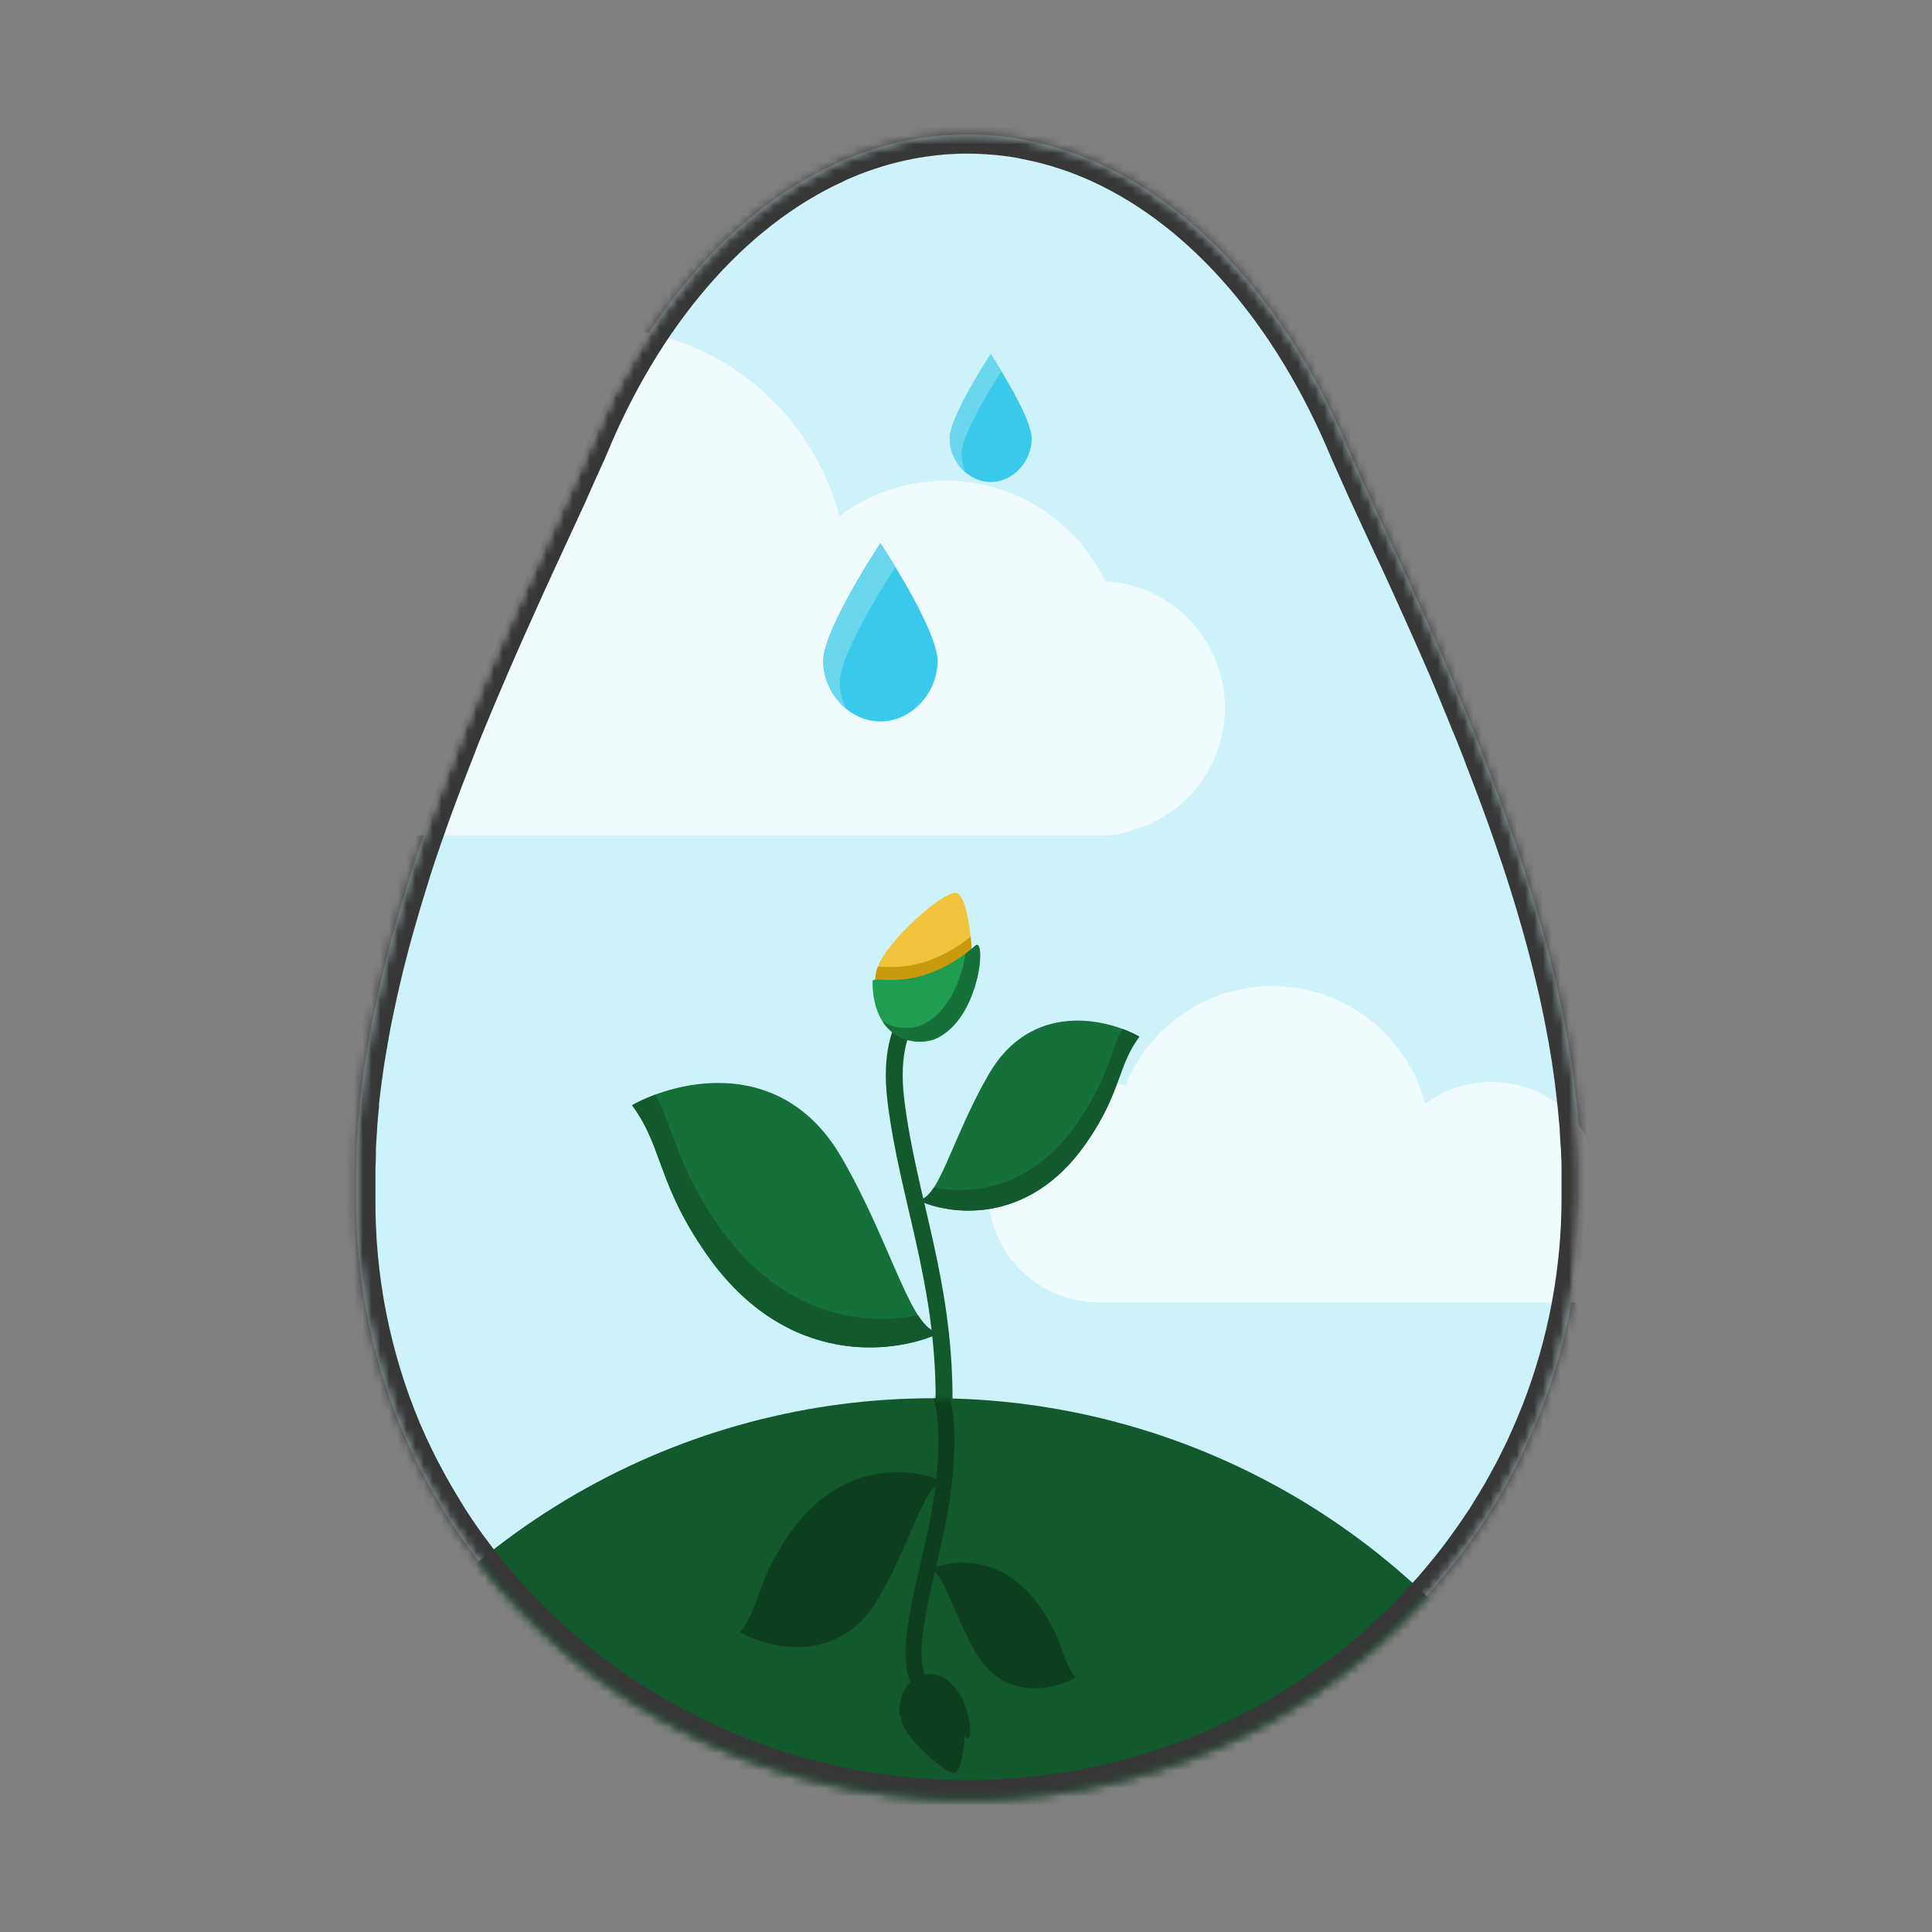
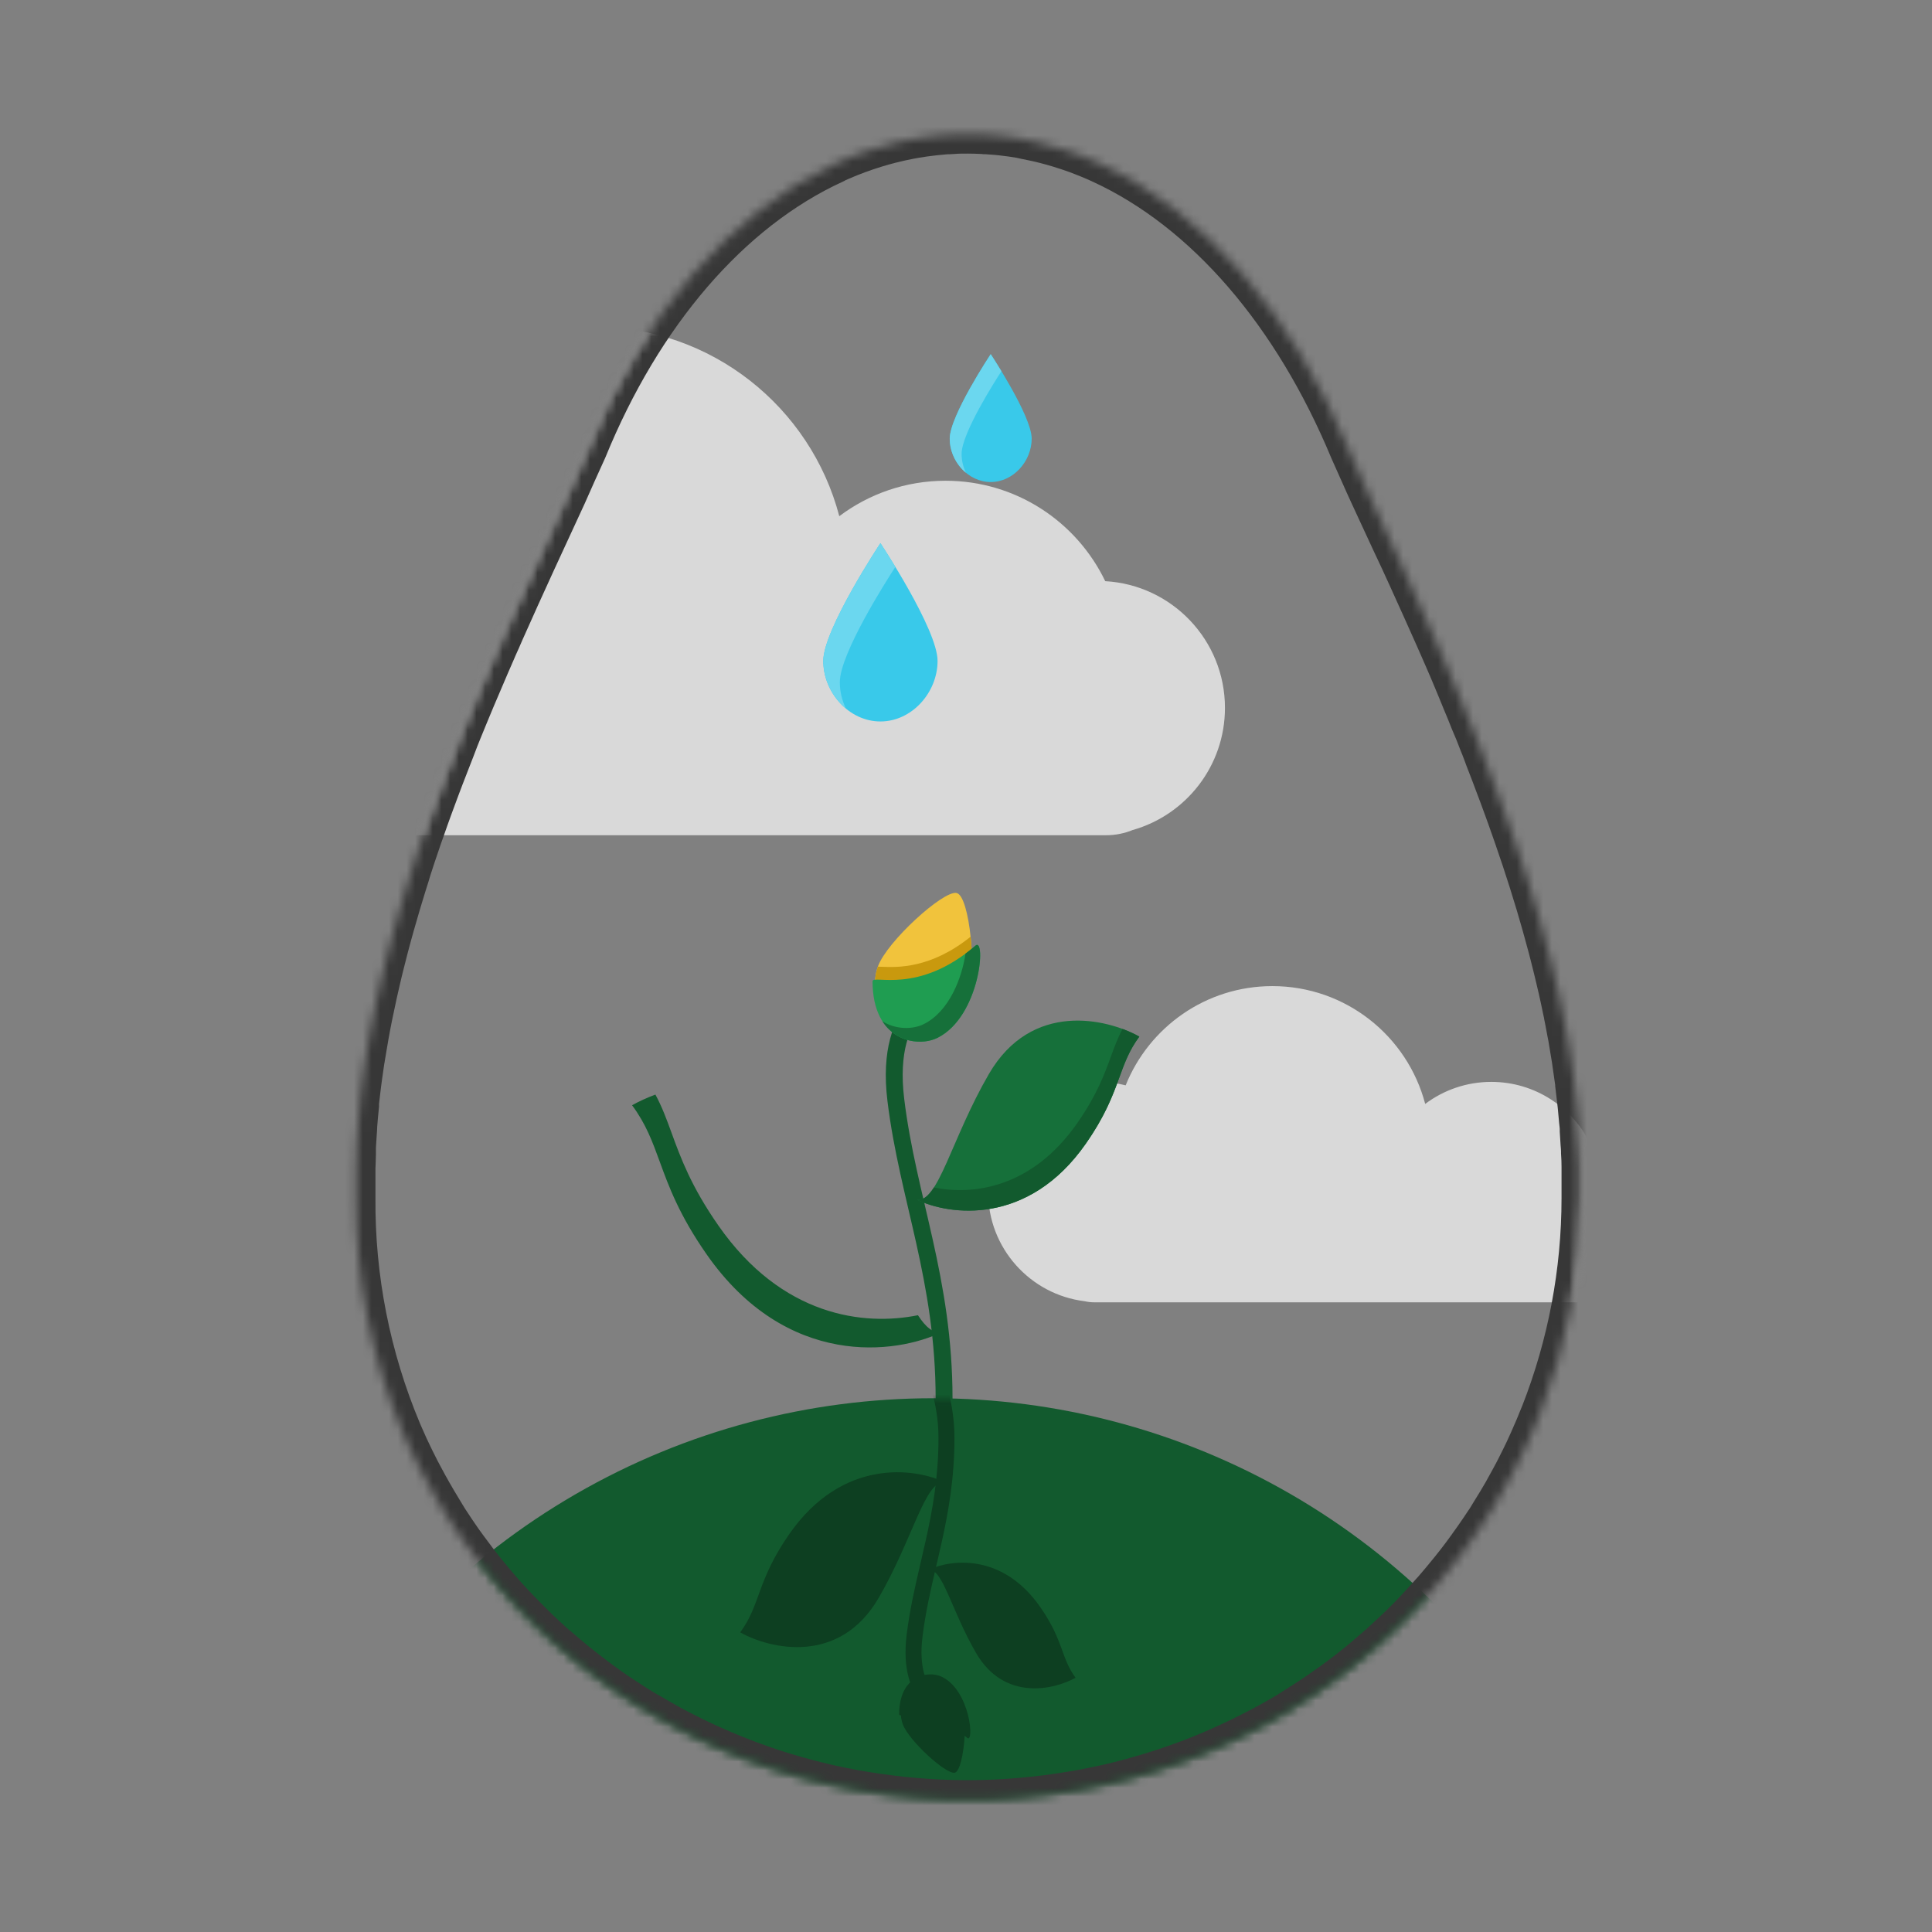
<svg xmlns="http://www.w3.org/2000/svg" width="221" height="221" viewBox="0 0 221 221" fill="none">
  <rect x="0" y="0" width="221" height="221" fill="#808080" stroke="none" />
  <mask id="mask0_1421_130433" style="mask-type:alpha" maskUnits="userSpaceOnUse" x="40" y="15" width="141" height="191">
    <path d="M180.823 137.064C180.823 136.978 180.823 136.896 180.823 136.805C180.823 135.982 180.823 135.155 180.823 134.328V134.246C180.823 134.001 180.823 133.765 180.823 133.506C180.823 132.951 180.803 132.398 180.764 131.847C180.764 131.789 180.764 131.736 180.764 131.678C180.764 131.404 180.73 131.13 180.71 130.856C180.681 130.375 180.656 129.856 180.617 129.351V129.115C180.617 128.841 180.568 128.567 180.543 128.298C180.499 127.817 180.46 127.336 180.411 126.855L180.382 126.543C180.357 126.283 180.323 126.023 180.294 125.769C180.24 125.288 180.186 124.807 180.127 124.355L180.098 124.114V123.97C180.068 123.73 180.029 123.489 179.995 123.249C179.931 122.768 179.867 122.316 179.794 121.85L179.735 121.426C179.735 121.426 179.735 121.402 179.735 121.393C179.701 121.176 179.661 120.96 179.627 120.744C179.554 120.263 179.475 119.806 179.392 119.339C179.363 119.166 179.338 118.993 179.309 118.82C179.274 118.628 179.235 118.435 179.196 118.238C179.113 117.757 179.02 117.301 178.931 116.829L178.828 116.305C178.828 116.305 178.828 116.267 178.828 116.243C178.794 116.074 178.755 115.906 178.721 115.762C178.623 115.281 178.52 114.8 178.417 114.319C178.338 113.963 178.265 113.607 178.182 113.252C178.074 112.771 177.956 112.29 177.843 111.809C177.76 111.463 177.682 111.117 177.594 110.775C177.471 110.265 177.339 109.756 177.211 109.251L176.961 108.289C176.81 107.731 176.658 107.169 176.501 106.606L176.28 105.803C176.045 104.976 175.805 104.149 175.56 103.322L175.536 103.254C175.297 102.453 175.05 101.652 174.796 100.85C174.707 100.566 174.609 100.283 174.521 99.999C174.345 99.46 174.173 98.922 173.997 98.383C173.884 98.047 173.771 97.71 173.654 97.373C173.492 96.892 173.33 96.412 173.164 95.931L172.791 94.863C172.63 94.382 172.468 93.94 172.301 93.478C172.169 93.108 172.032 92.738 171.9 92.372C171.733 91.925 171.571 91.483 171.41 91.036L170.983 89.906L170.493 88.602C170.351 88.222 170.204 87.843 170.057 87.468C169.91 87.093 169.719 86.607 169.567 86.174C169.415 85.741 169.268 85.414 169.116 85.029L168.626 83.775L168.136 82.616L167.646 81.389C167.485 81 167.323 80.606 167.156 80.216C166.99 79.827 166.823 79.413 166.666 79.014L166.176 77.836L165.686 76.667C165.515 76.268 165.343 75.864 165.167 75.465L164.711 74.422C164.52 73.984 164.329 73.546 164.133 73.109L163.971 72.743C163.073 70.721 162.171 68.715 161.266 66.728C161.217 66.612 161.163 66.497 161.114 66.386L160.247 64.492L160.1 64.169C159.773 63.474 159.447 62.778 159.12 62.083C158.302 60.308 157.488 58.548 156.67 56.793C155.852 55.038 155.112 53.292 154.318 51.552C147.869 36.048 137.834 24.258 125.883 18.771L125.804 18.732C125.358 18.53 124.908 18.333 124.457 18.151C124.221 18.049 123.967 17.958 123.741 17.867L123.129 17.631L122.261 17.328L121.85 17.194C120.821 16.854 119.772 16.56 118.704 16.314L118.214 16.208C117.91 16.14 117.601 16.078 117.298 16.02L116.69 15.886C116.352 15.833 116.019 15.775 115.681 15.727C115.342 15.679 114.887 15.621 114.49 15.578L113.892 15.52C113.539 15.491 113.186 15.463 112.834 15.443C112.662 15.443 112.486 15.443 112.309 15.414C111.785 15.39 111.256 15.371 110.722 15.371H110.663C110.129 15.371 109.6 15.371 109.075 15.414L108.546 15.443C108.193 15.443 107.845 15.491 107.492 15.52L106.895 15.578C106.498 15.621 106.101 15.669 105.704 15.727C105.307 15.785 105.028 15.833 104.695 15.886L104.062 16.001C103.759 16.059 103.45 16.121 103.146 16.189L102.681 16.294C101.612 16.541 100.564 16.834 99.535 17.174L99.123 17.309L98.251 17.617L97.638 17.852C97.398 17.944 97.148 18.035 96.923 18.136C96.472 18.319 96.021 18.516 95.575 18.718L95.502 18.771C83.555 24.253 73.52 36.044 67.223 51.47C66.425 53.211 65.645 54.956 64.871 56.711C62.539 61.751 60.113 66.983 57.732 72.349C57.482 72.921 57.242 73.498 56.972 74.071C56.918 74.205 56.86 74.335 56.801 74.47C56.561 75.023 56.311 75.576 56.076 76.133C56.036 76.22 56.002 76.302 55.968 76.388C55.478 77.557 54.958 78.735 54.463 79.913L54.39 80.086L53.802 81.5C53.689 81.769 53.577 82.039 53.469 82.308L52.925 83.635L52.552 84.563L52.062 85.847C51.925 86.193 51.788 86.54 51.656 86.886C51.391 87.559 51.131 88.232 50.872 88.905C50.72 89.314 50.563 89.718 50.411 90.122C50.259 90.526 50.132 90.867 49.995 91.242C49.857 91.617 49.7 92.031 49.558 92.425C49.416 92.82 49.289 93.161 49.157 93.531C49.024 93.901 48.858 94.378 48.711 94.801C48.588 95.142 48.466 95.484 48.348 95.825C48.103 96.534 47.863 97.24 47.628 97.946C47.54 98.21 47.456 98.475 47.368 98.739C47.197 99.263 47.025 99.787 46.878 100.312L46.574 101.273C46.427 101.754 46.285 102.211 46.143 102.682C46.045 103 45.952 103.317 45.854 103.644C45.702 104.158 45.555 104.673 45.408 105.187C45.33 105.452 45.251 105.716 45.178 105.986C44.967 106.741 44.756 107.496 44.56 108.255L44.389 108.914C44.242 109.482 44.1 110.044 43.958 110.612C43.889 110.9 43.816 111.189 43.747 111.482C43.624 111.997 43.507 112.511 43.389 113.026C43.325 113.309 43.257 113.593 43.198 113.877C43.066 114.468 42.938 115.064 42.821 115.656C42.777 115.848 42.737 116.045 42.698 116.238C42.541 117.012 42.394 117.786 42.257 118.565C42.218 118.782 42.179 118.998 42.145 119.219C42.042 119.791 41.944 120.364 41.855 120.941C41.855 121.042 41.821 121.143 41.801 121.248C41.772 121.412 41.752 121.575 41.728 121.729C41.65 122.268 41.571 122.806 41.498 123.345C41.463 123.61 41.424 123.869 41.395 124.129C41.307 124.802 41.228 125.475 41.155 126.148C41.155 126.216 41.155 126.288 41.155 126.355C41.155 126.423 41.155 126.399 41.155 126.418C41.155 126.437 41.155 126.466 41.155 126.49C41.076 127.269 41.003 128.053 40.944 128.832V129.005C40.944 129.178 40.919 129.346 40.91 129.519C40.87 130.082 40.831 130.645 40.802 131.207C40.802 131.337 40.802 131.462 40.802 131.592V132.015C40.802 132.568 40.758 133.116 40.748 133.664C40.748 133.833 40.748 134.001 40.748 134.169V134.395C40.748 135.179 40.748 135.958 40.748 136.737C40.748 136.829 40.748 136.91 40.748 136.997C40.671 146.144 42.46 155.213 46.011 163.671C46.167 164.046 46.339 164.411 46.501 164.781C46.662 165.152 46.77 165.397 46.917 165.7C47.29 166.498 47.677 167.288 48.079 168.071C48.24 168.378 48.407 168.681 48.569 168.989C48.848 169.518 49.137 170.042 49.436 170.566L50.009 171.557C50.337 172.105 50.671 172.648 50.989 173.187C51.117 173.389 51.234 173.601 51.362 173.798L51.465 173.952C51.945 174.689 52.435 175.417 52.935 176.135C53.14 176.423 53.351 176.707 53.557 176.991C53.91 177.471 54.272 177.952 54.635 178.433C54.86 178.727 55.081 179.015 55.311 179.304C55.759 179.861 56.211 180.411 56.669 180.953L57.208 181.593C57.756 182.234 58.315 182.852 58.883 183.449C59.118 183.704 59.373 183.954 59.599 184.204C60.03 184.651 60.466 185.088 60.902 185.526C61.147 185.766 61.392 186.007 61.637 186.242C62.264 186.848 62.906 187.445 63.558 188.022L64.048 188.43C64.626 188.911 65.204 189.426 65.797 189.912L66.581 190.537C67.096 190.945 67.61 191.34 68.135 191.734L68.875 192.287C69.615 192.826 70.345 193.355 71.129 193.864C71.305 193.984 71.486 194.1 71.668 194.215C72.285 194.626 72.911 195.023 73.544 195.408C73.819 195.576 74.093 195.744 74.373 195.889C74.975 196.245 75.583 196.596 76.2 196.937L76.886 197.322C77.715 197.764 78.547 198.197 79.39 198.606L80.032 198.913C80.686 199.234 81.355 199.54 82.041 199.832L82.894 200.202C83.6 200.5 84.31 200.784 85.025 201.063L85.609 201.289C86.505 201.625 87.407 201.943 88.323 202.251L89.058 202.486C89.764 202.707 90.474 202.919 91.185 203.121L92.052 203.361C92.88 203.587 93.713 203.794 94.556 203.991C94.679 204.02 94.801 204.054 94.929 204.078C95.909 204.294 96.854 204.487 97.825 204.665L98.643 204.804C99.383 204.929 100.113 205.04 100.877 205.145L101.75 205.261C102.73 205.386 103.744 205.496 104.753 205.578L105.518 205.636C106.194 205.684 106.87 205.732 107.551 205.761C108.477 205.799 109.408 205.823 110.339 205.828H110.996C111.927 205.828 112.858 205.799 113.784 205.761C114.465 205.732 115.142 205.684 115.818 205.636L116.582 205.578C117.597 205.496 118.601 205.381 119.606 205.261L120.502 205.136C121.232 205.035 121.972 204.924 122.673 204.804L123.594 204.645C124.46 204.485 125.322 204.312 126.182 204.126L126.529 204.054C127.49 203.833 128.444 203.594 129.391 203.337L130.229 203.097C130.92 202.905 131.601 202.698 132.277 202.481L133.194 202.188C133.938 201.943 134.664 201.683 135.408 201.409C135.595 201.342 135.786 201.279 135.972 201.207C136.87 200.867 137.757 200.508 138.633 200.13C138.897 200.019 139.157 199.899 139.417 199.784C140.049 199.505 140.681 199.216 141.308 198.918L142.21 198.481C142.847 198.168 143.479 197.841 144.101 197.519L144.797 197.149C145.62 196.701 146.429 196.235 147.247 195.759L147.977 195.278C148.551 194.922 149.119 194.566 149.682 194.196L150.569 193.605C151.104 193.239 151.628 192.869 152.152 192.494L152.931 191.931C153.663 191.393 154.382 190.838 155.087 190.267C155.323 190.085 155.543 189.887 155.773 189.7C156.263 189.286 156.753 188.868 157.243 188.44C157.532 188.19 157.812 187.959 158.096 187.685C158.537 187.288 158.973 186.884 159.404 186.473L160.193 185.723C160.83 185.098 161.457 184.468 162.065 183.8C162.276 183.578 162.477 183.348 162.683 183.126C163.114 182.646 163.54 182.189 163.957 181.713C164.221 181.41 164.481 181.102 164.741 180.794C165.098 180.371 165.451 179.938 165.799 179.506C166.049 179.193 166.289 178.885 166.544 178.568C166.975 178.015 167.392 177.452 167.803 176.88C168.082 176.5 168.352 176.115 168.621 175.731C168.989 175.207 169.347 174.678 169.699 174.144C169.783 174.014 169.876 173.889 169.964 173.754C170.106 173.538 170.234 173.307 170.371 173.086C170.655 172.634 170.934 172.182 171.209 171.725C171.424 171.36 171.645 170.999 171.856 170.629C172.156 170.1 172.45 169.566 172.738 169.027C172.983 168.575 173.228 168.123 173.453 167.667C173.762 167.051 174.07 166.436 174.364 165.815L174.889 164.661C175.104 164.18 175.315 163.699 175.526 163.195C175.692 162.795 175.859 162.396 176.016 161.997L176.177 161.612C179.243 153.777 180.818 145.457 180.823 137.064Z" fill="#B5EBF7" />
  </mask>
  <g mask="url(#mask0_1421_130433)">
-     <path d="M180.823 137.064C180.823 136.978 180.823 136.896 180.823 136.805C180.823 135.982 180.823 135.155 180.823 134.328V134.246C180.823 134.001 180.823 133.765 180.823 133.506C180.823 132.951 180.803 132.398 180.764 131.847C180.764 131.789 180.764 131.736 180.764 131.678C180.764 131.404 180.73 131.13 180.71 130.856C180.681 130.375 180.656 129.856 180.617 129.351V129.115C180.617 128.841 180.568 128.567 180.543 128.298C180.499 127.817 180.46 127.336 180.411 126.855L180.382 126.543C180.357 126.283 180.323 126.023 180.294 125.769C180.24 125.288 180.186 124.807 180.127 124.355L180.098 124.114V123.97C180.068 123.73 180.029 123.489 179.995 123.249C179.931 122.768 179.867 122.316 179.794 121.85L179.735 121.426C179.735 121.426 179.735 121.402 179.735 121.393C179.701 121.176 179.661 120.96 179.627 120.744C179.554 120.263 179.475 119.806 179.392 119.339C179.363 119.166 179.338 118.993 179.309 118.82C179.274 118.628 179.235 118.435 179.196 118.238C179.113 117.757 179.02 117.301 178.931 116.829L178.828 116.305C178.828 116.305 178.828 116.267 178.828 116.243C178.794 116.074 178.755 115.906 178.721 115.762C178.623 115.281 178.52 114.8 178.417 114.319C178.338 113.963 178.265 113.607 178.182 113.252C178.074 112.771 177.956 112.29 177.843 111.809C177.76 111.463 177.682 111.117 177.594 110.775C177.471 110.265 177.339 109.756 177.211 109.251L176.961 108.289C176.81 107.731 176.658 107.169 176.501 106.606L176.28 105.803C176.045 104.976 175.805 104.149 175.56 103.322L175.536 103.254C175.297 102.453 175.05 101.652 174.796 100.85C174.707 100.566 174.609 100.283 174.521 99.999C174.345 99.46 174.173 98.922 173.997 98.383C173.884 98.047 173.771 97.71 173.654 97.373C173.492 96.892 173.33 96.412 173.164 95.931L172.791 94.863C172.63 94.382 172.468 93.94 172.301 93.478C172.169 93.108 172.032 92.738 171.9 92.372C171.733 91.925 171.571 91.483 171.41 91.036L170.983 89.906L170.493 88.602C170.351 88.222 170.204 87.843 170.057 87.468C169.91 87.093 169.719 86.607 169.567 86.174C169.415 85.741 169.268 85.414 169.116 85.029L168.626 83.775L168.136 82.616L167.646 81.389C167.485 81 167.323 80.606 167.156 80.216C166.99 79.827 166.823 79.413 166.666 79.014L166.176 77.836L165.686 76.667C165.515 76.268 165.343 75.864 165.167 75.465L164.711 74.422C164.52 73.984 164.329 73.546 164.133 73.109L163.971 72.743C163.073 70.721 162.171 68.715 161.266 66.728C161.217 66.612 161.163 66.497 161.114 66.386L160.247 64.492L160.1 64.169C159.773 63.474 159.447 62.778 159.12 62.083C158.302 60.308 157.488 58.548 156.67 56.793C155.852 55.038 155.112 53.292 154.318 51.552C147.869 36.048 137.834 24.258 125.883 18.771L125.804 18.732C125.358 18.53 124.908 18.333 124.457 18.151C124.221 18.049 123.967 17.958 123.741 17.867L123.129 17.631L122.261 17.328L121.85 17.194C120.821 16.854 119.772 16.56 118.704 16.314L118.214 16.208C117.91 16.14 117.601 16.078 117.298 16.02L116.69 15.886C116.352 15.833 116.019 15.775 115.681 15.727C115.342 15.679 114.887 15.621 114.49 15.578L113.892 15.52C113.539 15.491 113.186 15.463 112.834 15.443C112.662 15.443 112.486 15.443 112.309 15.414C111.785 15.39 111.256 15.371 110.722 15.371H110.663C110.129 15.371 109.6 15.371 109.075 15.414L108.546 15.443C108.193 15.443 107.845 15.491 107.492 15.52L106.895 15.578C106.498 15.621 106.101 15.669 105.704 15.727C105.307 15.785 105.028 15.833 104.695 15.886L104.062 16.001C103.759 16.059 103.45 16.121 103.146 16.189L102.681 16.294C101.612 16.541 100.564 16.834 99.535 17.174L99.123 17.309L98.251 17.617L97.638 17.852C97.398 17.944 97.148 18.035 96.923 18.136C96.472 18.319 96.021 18.516 95.575 18.718L95.502 18.771C83.555 24.253 73.52 36.044 67.223 51.47C66.425 53.211 65.645 54.956 64.871 56.711C62.539 61.751 60.113 66.983 57.732 72.349C57.482 72.921 57.242 73.498 56.972 74.071C56.918 74.205 56.86 74.335 56.801 74.47C56.561 75.023 56.311 75.576 56.076 76.133C56.036 76.22 56.002 76.302 55.968 76.388C55.478 77.557 54.958 78.735 54.463 79.913L54.39 80.086L53.802 81.5C53.689 81.769 53.577 82.039 53.469 82.308L52.925 83.635L52.552 84.563L52.062 85.847C51.925 86.193 51.788 86.54 51.656 86.886C51.391 87.559 51.131 88.232 50.872 88.905C50.72 89.314 50.563 89.718 50.411 90.122C50.259 90.526 50.132 90.867 49.995 91.242C49.857 91.617 49.7 92.031 49.558 92.425C49.416 92.82 49.289 93.161 49.157 93.531C49.024 93.901 48.858 94.378 48.711 94.801C48.588 95.142 48.466 95.484 48.348 95.825C48.103 96.534 47.863 97.24 47.628 97.946C47.54 98.21 47.456 98.475 47.368 98.739C47.197 99.263 47.025 99.787 46.878 100.312L46.574 101.273C46.427 101.754 46.285 102.211 46.143 102.682C46.045 103 45.952 103.317 45.854 103.644C45.702 104.158 45.555 104.673 45.408 105.187C45.33 105.452 45.251 105.716 45.178 105.986C44.967 106.741 44.756 107.496 44.56 108.255L44.389 108.914C44.242 109.482 44.1 110.044 43.958 110.612C43.889 110.9 43.816 111.189 43.747 111.482C43.624 111.997 43.507 112.511 43.389 113.026C43.325 113.309 43.257 113.593 43.198 113.877C43.066 114.468 42.938 115.064 42.821 115.656C42.777 115.848 42.737 116.045 42.698 116.238C42.541 117.012 42.394 117.786 42.257 118.565C42.218 118.782 42.179 118.998 42.145 119.219C42.042 119.791 41.944 120.364 41.855 120.941C41.855 121.042 41.821 121.143 41.801 121.248C41.772 121.412 41.752 121.575 41.728 121.729C41.65 122.268 41.571 122.806 41.498 123.345C41.463 123.61 41.424 123.869 41.395 124.129C41.307 124.802 41.228 125.475 41.155 126.148C41.155 126.216 41.155 126.288 41.155 126.355C41.155 126.423 41.155 126.399 41.155 126.418C41.155 126.437 41.155 126.466 41.155 126.49C41.076 127.269 41.003 128.053 40.944 128.832V129.005C40.944 129.178 40.919 129.346 40.91 129.519C40.87 130.082 40.831 130.645 40.802 131.207C40.802 131.337 40.802 131.462 40.802 131.592V132.015C40.802 132.568 40.758 133.116 40.748 133.664C40.748 133.833 40.748 134.001 40.748 134.169V134.395C40.748 135.179 40.748 135.958 40.748 136.737C40.748 136.829 40.748 136.91 40.748 136.997C40.671 146.144 42.46 155.213 46.011 163.671C46.167 164.046 46.339 164.411 46.501 164.781C46.662 165.152 46.77 165.397 46.917 165.7C47.29 166.498 47.677 167.288 48.079 168.071C48.24 168.378 48.407 168.681 48.569 168.989C48.848 169.518 49.137 170.042 49.436 170.566L50.009 171.557C50.337 172.105 50.671 172.648 50.989 173.187C51.117 173.389 51.234 173.601 51.362 173.798L51.465 173.952C51.945 174.689 52.435 175.417 52.935 176.135C53.14 176.423 53.351 176.707 53.557 176.991C53.91 177.471 54.272 177.952 54.635 178.433C54.86 178.727 55.081 179.015 55.311 179.304C55.759 179.861 56.211 180.411 56.669 180.953L57.208 181.593C57.756 182.234 58.315 182.852 58.883 183.449C59.118 183.704 59.373 183.954 59.599 184.204C60.03 184.651 60.466 185.088 60.902 185.526C61.147 185.766 61.392 186.007 61.637 186.242C62.264 186.848 62.906 187.445 63.558 188.022L64.048 188.43C64.626 188.911 65.204 189.426 65.797 189.912L66.581 190.537C67.096 190.945 67.61 191.34 68.135 191.734L68.875 192.287C69.615 192.826 70.345 193.355 71.129 193.864C71.305 193.984 71.486 194.1 71.668 194.215C72.285 194.626 72.911 195.023 73.544 195.408C73.819 195.576 74.093 195.744 74.373 195.889C74.975 196.245 75.583 196.596 76.2 196.937L76.886 197.322C77.715 197.764 78.547 198.197 79.39 198.606L80.032 198.913C80.686 199.234 81.355 199.54 82.041 199.832L82.894 200.202C83.6 200.5 84.31 200.784 85.025 201.063L85.609 201.289C86.505 201.625 87.407 201.943 88.323 202.251L89.058 202.486C89.764 202.707 90.474 202.919 91.185 203.121L92.052 203.361C92.88 203.587 93.713 203.794 94.556 203.991C94.679 204.02 94.801 204.054 94.929 204.078C95.909 204.294 96.854 204.487 97.825 204.665L98.643 204.804C99.383 204.929 100.113 205.04 100.877 205.145L101.75 205.261C102.73 205.386 103.744 205.496 104.753 205.578L105.518 205.636C106.194 205.684 106.87 205.732 107.551 205.761C108.477 205.799 109.408 205.823 110.339 205.828H110.996C111.927 205.828 112.858 205.799 113.784 205.761C114.465 205.732 115.142 205.684 115.818 205.636L116.582 205.578C117.597 205.496 118.601 205.381 119.606 205.261L120.502 205.136C121.232 205.035 121.972 204.924 122.673 204.804L123.594 204.645C124.46 204.485 125.322 204.312 126.182 204.126L126.529 204.054C127.49 203.833 128.444 203.594 129.391 203.337L130.229 203.097C130.92 202.905 131.601 202.698 132.277 202.481L133.194 202.188C133.938 201.943 134.664 201.683 135.408 201.409C135.595 201.342 135.786 201.279 135.972 201.207C136.87 200.867 137.757 200.508 138.633 200.13C138.897 200.019 139.157 199.899 139.417 199.784C140.049 199.505 140.681 199.216 141.308 198.918L142.21 198.481C142.847 198.168 143.479 197.841 144.101 197.519L144.797 197.149C145.62 196.701 146.429 196.235 147.247 195.759L147.977 195.278C148.551 194.922 149.119 194.566 149.682 194.196L150.569 193.605C151.104 193.239 151.628 192.869 152.152 192.494L152.931 191.931C153.663 191.393 154.382 190.838 155.087 190.267C155.323 190.085 155.543 189.887 155.773 189.7C156.263 189.286 156.753 188.868 157.243 188.44C157.532 188.19 157.812 187.959 158.096 187.685C158.537 187.288 158.973 186.884 159.404 186.473L160.193 185.723C160.83 185.098 161.457 184.468 162.065 183.8C162.276 183.578 162.477 183.348 162.683 183.126C163.114 182.646 163.54 182.189 163.957 181.713C164.221 181.41 164.481 181.102 164.741 180.794C165.098 180.371 165.451 179.938 165.799 179.506C166.049 179.193 166.289 178.885 166.544 178.568C166.975 178.015 167.392 177.452 167.803 176.88C168.082 176.5 168.352 176.115 168.621 175.731C168.989 175.207 169.347 174.678 169.699 174.144C169.783 174.014 169.876 173.889 169.964 173.754C170.106 173.538 170.234 173.307 170.371 173.086C170.655 172.634 170.934 172.182 171.209 171.725C171.424 171.36 171.645 170.999 171.856 170.629C172.156 170.1 172.45 169.566 172.738 169.027C172.983 168.575 173.228 168.123 173.453 167.667C173.762 167.051 174.07 166.436 174.364 165.815L174.889 164.661C175.104 164.18 175.315 163.699 175.526 163.195C175.692 162.795 175.859 162.396 176.016 161.997L176.177 161.612C179.243 153.777 180.818 145.457 180.823 137.064Z" fill="#CEF2FA" />
    <path opacity="0.7" fill-rule="evenodd" clip-rule="evenodd" d="M129.558 94.948C135.654 93.226 140.122 87.622 140.122 80.975C140.122 73.233 134.062 66.907 126.427 66.48C123.16 59.683 116.21 54.992 108.165 54.992C103.602 54.992 99.392 56.501 96.006 59.046C92.738 46.573 81.389 37.371 67.891 37.371C55.66 37.371 45.193 44.928 40.905 55.627C39.291 55.212 37.598 54.992 35.855 54.992C24.67 54.992 15.603 64.059 15.603 75.244C15.603 85.577 23.343 94.103 33.341 95.341C33.92 95.473 34.523 95.542 35.143 95.542H126.511C127.589 95.542 128.618 95.331 129.558 94.948Z" fill="white" />
    <path opacity="0.7" fill-rule="evenodd" clip-rule="evenodd" d="M183.89 148.601C187.681 147.53 190.458 144.046 190.458 139.913C190.458 135.099 186.69 131.165 181.943 130.9C179.911 126.674 175.59 123.756 170.587 123.756C167.75 123.756 165.133 124.694 163.027 126.277C160.995 118.522 153.938 112.8 145.545 112.8C137.94 112.8 131.432 117.498 128.765 124.151C127.761 123.893 126.709 123.756 125.625 123.756C118.67 123.756 113.032 129.394 113.032 136.349C113.032 142.773 117.843 148.074 124.059 148.845C124.42 148.927 124.796 148.971 125.182 148.971H181.995C182.665 148.971 183.305 148.84 183.89 148.601Z" fill="white" />
    <ellipse cx="106.746" cy="241.657" rx="81.714" ry="81.714" fill="#125A2E" />
    <path d="M118.014 50.172C118.014 52.759 115.914 55.139 113.326 55.139C110.739 55.139 108.639 52.759 108.639 50.172C108.639 47.585 113.326 40.514 113.326 40.514C113.326 40.514 118.014 47.582 118.014 50.172Z" fill="#39C9EA" />
-     <path fill-rule="evenodd" clip-rule="evenodd" d="M114.553 42.461C113.796 43.626 109.996 49.59 109.996 51.919C109.996 52.677 110.176 53.417 110.496 54.084C109.368 53.148 108.639 51.696 108.639 50.172C108.639 47.585 113.326 40.514 113.326 40.514C113.326 40.514 113.853 41.308 114.553 42.461Z" fill="#6BD7EF" />
+     <path fill-rule="evenodd" clip-rule="evenodd" d="M114.553 42.461C113.796 43.626 109.996 49.59 109.996 51.919C109.996 52.677 110.176 53.417 110.496 54.084C109.368 53.148 108.639 51.696 108.639 50.172C108.639 47.585 113.326 40.514 113.326 40.514C113.326 40.514 113.853 41.308 114.553 42.461" fill="#6BD7EF" />
    <path d="M107.248 75.599C107.248 79.207 104.319 82.528 100.711 82.528C97.103 82.528 94.174 79.207 94.174 75.599C94.174 71.991 100.711 62.13 100.711 62.13C100.711 62.13 107.248 71.988 107.248 75.599Z" fill="#39C9EA" />
    <path fill-rule="evenodd" clip-rule="evenodd" d="M102.422 64.846C101.365 66.472 96.067 74.788 96.067 78.037C96.067 79.093 96.318 80.125 96.764 81.056C95.191 79.751 94.174 77.725 94.174 75.599C94.174 71.991 100.711 62.13 100.711 62.13C100.711 62.13 101.446 63.237 102.422 64.846Z" fill="#6BD7EF" />
    <path d="M98.334 183.53C98.334 183.53 107.994 173.871 107.994 160.071C107.994 146.271 103.854 137.122 102.474 125.827C101.094 114.531 107.994 113.151 107.994 113.151" stroke="#125A2E" stroke-width="1.932" stroke-linecap="round" />
    <mask id="mask1_1421_130433" style="mask-type:alpha" maskUnits="userSpaceOnUse" x="43" y="160" width="126" height="125">
      <ellipse cx="106.072" cy="222.204" rx="62.184" ry="62.184" fill="#092D17" />
    </mask>
    <g mask="url(#mask1_1421_130433)">
      <g opacity="0.4">
        <path fill-rule="evenodd" clip-rule="evenodd" d="M108.447 194.607L108.45 194.608L108.453 194.608C108.455 194.609 108.455 194.609 108.455 194.609L108.453 194.608M101.88 148.975L101.235 149.62L101.246 149.631L101.292 149.679C101.333 149.722 101.397 149.79 101.479 149.88C101.643 150.061 101.88 150.332 102.168 150.688C102.743 151.401 103.514 152.446 104.285 153.768C105.83 156.417 107.354 160.135 107.354 164.484C107.354 168.949 106.685 172.668 105.893 176.225C105.712 177.036 105.524 177.842 105.336 178.65C104.703 181.364 104.068 184.088 103.711 187.011C103.231 190.944 104.18 193.318 105.415 194.716C106.021 195.401 106.665 195.817 107.166 196.062C107.417 196.184 107.633 196.265 107.792 196.316C107.872 196.342 107.938 196.36 107.988 196.373C108.013 196.379 108.034 196.384 108.051 196.388L108.072 196.393L108.08 196.395L108.084 196.395L108.085 196.396C108.086 196.396 108.087 196.396 108.253 195.564L108.085 196.396C108.579 196.494 109.062 196.174 109.16 195.68C109.259 195.189 108.942 194.712 108.453 194.608L108.441 194.606C108.425 194.601 108.394 194.593 108.351 194.579C108.265 194.551 108.131 194.502 107.968 194.423C107.643 194.263 107.203 193.984 106.783 193.508C105.966 192.583 105.09 190.767 105.522 187.232C105.866 184.416 106.471 181.82 107.099 179.124C107.291 178.302 107.485 177.471 107.674 176.622C108.478 173.008 109.178 169.141 109.178 164.484C109.178 159.71 107.509 155.673 105.861 152.848C105.035 151.433 104.209 150.312 103.587 149.542C103.276 149.156 103.015 148.858 102.83 148.654C102.737 148.552 102.663 148.473 102.611 148.419C102.585 148.392 102.565 148.37 102.551 148.356L102.533 148.338L102.528 148.333L102.526 148.331C102.526 148.331 102.525 148.33 101.88 148.975ZM101.235 149.62C101.235 149.62 101.235 149.62 101.88 148.975L102.525 148.33C102.169 147.973 101.591 147.973 101.235 148.33C100.879 148.686 100.879 149.263 101.235 149.62ZM101.235 149.62C101.235 149.62 101.235 149.62 101.235 149.62V149.62Z" fill="#04160C" />
        <path d="M100.51 182.779C96.02 190.512 88.08 188.632 84.671 186.726C87.012 183.574 86.549 180.845 90.298 175.466C96.367 166.757 104.697 167.909 108.104 169.574C105.864 169.147 104.455 175.987 100.51 182.779Z" fill="#04160C" />
        <path d="M111.651 189.08C114.878 194.637 120.583 193.286 123.032 191.916C121.35 189.651 121.683 187.691 118.989 183.826C114.628 177.568 108.642 178.395 106.195 179.591C107.804 179.285 108.817 184.2 111.651 189.08Z" fill="#04160C" />
-         <path d="M110.07 194.724C109.375 192.846 107.29 191.888 105.412 192.583C103.535 193.278 102.577 195.363 103.272 197.241C103.967 199.118 108.151 202.926 109.188 202.781C110.226 202.635 110.765 196.601 110.07 194.724Z" fill="#04160C" />
        <path fill-rule="evenodd" clip-rule="evenodd" d="M103.054 196.219C103.077 196.56 103.148 196.904 103.273 197.241C103.968 199.118 108.152 202.926 109.19 202.781C109.791 202.696 110.224 200.635 110.348 198.552C110.443 198.629 110.539 198.71 110.636 198.793C111.456 199.499 111.015 193.421 107.751 191.815C106.212 191.058 102.855 191.596 102.855 196.098C102.855 196.174 102.924 196.208 103.054 196.219Z" fill="#04160C" />
      </g>
    </g>
-     <path d="M96.261 132.396C89.468 120.699 77.458 123.543 72.302 126.427C75.843 131.195 75.142 135.322 80.813 143.459C89.994 156.632 102.595 154.89 107.748 152.372C104.359 153.018 102.228 142.671 96.261 132.396Z" fill="#16703A" />
    <path fill-rule="evenodd" clip-rule="evenodd" d="M74.971 125.208C75.741 126.631 76.262 128.058 76.831 129.619C77.862 132.443 79.052 135.707 82.174 140.186C89.437 150.608 98.841 151.695 105.004 150.447C105.895 151.828 106.769 152.559 107.748 152.372C102.595 154.89 89.994 156.632 80.813 143.459C77.692 138.98 76.501 135.716 75.47 132.891C74.629 130.585 73.894 128.571 72.302 126.427C73.057 126.005 73.96 125.583 74.971 125.208Z" fill="#125A2E" />
    <path d="M113.112 122.866C117.993 114.461 126.623 116.504 130.328 118.577C127.783 122.002 128.287 124.968 124.212 130.814C117.615 140.28 108.561 139.028 104.859 137.219C107.293 137.683 108.825 130.248 113.112 122.866Z" fill="#16703A" />
    <path fill-rule="evenodd" clip-rule="evenodd" d="M128.409 117.7C127.855 118.723 127.481 119.748 127.072 120.87C126.332 122.899 125.476 125.245 123.233 128.463C118.015 135.951 111.258 136.732 106.83 135.836C106.189 136.828 105.562 137.353 104.858 137.219C108.561 139.028 117.615 140.28 124.212 130.814C126.455 127.596 127.31 125.251 128.051 123.221C128.656 121.564 129.184 120.117 130.328 118.577C129.785 118.273 129.136 117.97 128.409 117.7Z" fill="#125A2E" />
    <path d="M110.722 114.329C109.67 117.169 106.516 118.618 103.676 117.567C100.836 116.515 99.387 113.361 100.438 110.521C101.49 107.681 107.819 101.921 109.388 102.141C110.957 102.362 111.773 111.489 110.722 114.329Z" fill="#F1C33C" />
    <path fill-rule="evenodd" clip-rule="evenodd" d="M111.086 112.572C110.31 114.482 109.061 116.336 107.215 117.245C105.546 118.066 102.466 117.88 100.853 115.203C100.059 113.848 99.849 112.165 100.419 110.575C100.549 110.577 100.698 110.583 100.865 110.59C102.637 110.662 106.461 110.818 111.028 107.148C111.221 108.999 111.256 111.022 111.086 112.572Z" fill="#C9990E" />
    <path d="M111.579 108.173C104.996 113.843 99.81 111.439 99.81 112.249C99.81 119.059 104.888 119.874 107.216 118.728C112.154 116.299 112.82 107.105 111.579 108.173Z" fill="#1F9D51" />
    <path fill-rule="evenodd" clip-rule="evenodd" d="M100.938 116.824C102.525 117.819 104.449 117.748 105.646 117.159C108.636 115.688 110.059 111.736 110.442 109.085C110.815 108.807 111.194 108.504 111.578 108.174C112.818 107.105 112.152 116.299 107.214 118.729C105.575 119.535 102.572 119.37 100.938 116.824Z" fill="#16703A" />
  </g>
  <mask id="path-25-inside-1_1421_130433" fill="white">
    <path d="M180.823 137.064C180.823 136.978 180.823 136.896 180.823 136.805C180.823 135.982 180.823 135.155 180.823 134.328V134.246C180.823 134.001 180.823 133.765 180.823 133.506C180.823 132.951 180.803 132.398 180.764 131.847C180.764 131.789 180.764 131.736 180.764 131.678C180.764 131.404 180.73 131.13 180.71 130.856C180.681 130.375 180.656 129.856 180.617 129.351V129.115C180.617 128.841 180.568 128.567 180.543 128.298C180.499 127.817 180.46 127.336 180.411 126.855L180.382 126.543C180.357 126.283 180.323 126.023 180.294 125.769C180.24 125.288 180.186 124.807 180.127 124.355L180.098 124.114V123.97C180.068 123.73 180.029 123.489 179.995 123.249C179.931 122.768 179.867 122.316 179.794 121.85L179.735 121.426C179.735 121.426 179.735 121.402 179.735 121.393C179.701 121.176 179.661 120.96 179.627 120.744C179.554 120.263 179.475 119.806 179.392 119.339C179.363 119.166 179.338 118.993 179.309 118.82C179.274 118.628 179.235 118.435 179.196 118.238C179.113 117.757 179.02 117.301 178.931 116.829L178.828 116.305C178.828 116.305 178.828 116.267 178.828 116.243C178.794 116.074 178.755 115.906 178.721 115.762C178.623 115.281 178.52 114.8 178.417 114.319C178.338 113.963 178.265 113.607 178.182 113.252C178.074 112.771 177.956 112.29 177.843 111.809C177.76 111.463 177.682 111.117 177.594 110.775C177.471 110.265 177.339 109.756 177.211 109.251L176.961 108.289C176.81 107.731 176.658 107.169 176.501 106.606L176.28 105.803C176.045 104.976 175.805 104.149 175.56 103.322L175.536 103.254C175.297 102.453 175.05 101.652 174.796 100.85C174.707 100.566 174.609 100.283 174.521 99.999C174.345 99.46 174.173 98.922 173.997 98.383C173.884 98.047 173.771 97.71 173.654 97.373C173.492 96.892 173.33 96.412 173.164 95.931L172.791 94.863C172.63 94.382 172.468 93.94 172.301 93.478C172.169 93.108 172.032 92.738 171.9 92.372C171.733 91.925 171.571 91.483 171.41 91.036L170.983 89.906L170.493 88.602C170.351 88.222 170.204 87.843 170.057 87.468C169.91 87.093 169.719 86.607 169.567 86.174C169.415 85.741 169.268 85.414 169.116 85.029L168.626 83.775L168.136 82.616L167.646 81.389C167.485 81 167.323 80.606 167.156 80.216C166.99 79.827 166.823 79.413 166.666 79.014L166.176 77.836L165.686 76.667C165.515 76.268 165.343 75.864 165.167 75.465L164.711 74.422C164.52 73.984 164.329 73.546 164.133 73.109L163.971 72.743C163.073 70.721 162.171 68.715 161.266 66.728C161.217 66.612 161.163 66.497 161.114 66.386L160.247 64.492L160.1 64.169C159.773 63.474 159.447 62.778 159.12 62.083C158.302 60.308 157.488 58.548 156.67 56.793C155.852 55.038 155.112 53.292 154.318 51.552C147.869 36.048 137.834 24.258 125.883 18.771L125.804 18.732C125.358 18.53 124.907 18.333 124.457 18.151C124.221 18.049 123.967 17.958 123.741 17.867L123.129 17.631L122.261 17.328L121.85 17.194C120.821 16.854 119.772 16.56 118.704 16.314L118.214 16.208C117.91 16.14 117.601 16.078 117.298 16.02L116.69 15.886C116.352 15.833 116.019 15.775 115.681 15.727C115.342 15.679 114.887 15.621 114.49 15.578L113.892 15.52C113.539 15.491 113.186 15.463 112.834 15.443C112.662 15.443 112.486 15.443 112.309 15.414C111.785 15.39 111.256 15.371 110.722 15.371H110.663C110.129 15.371 109.6 15.371 109.075 15.414L108.546 15.443C108.193 15.443 107.845 15.491 107.492 15.52L106.895 15.578C106.498 15.621 106.101 15.669 105.704 15.727C105.307 15.785 105.028 15.833 104.695 15.886L104.062 16.001C103.759 16.059 103.45 16.121 103.146 16.189L102.681 16.294C101.612 16.541 100.564 16.834 99.535 17.174L99.123 17.309L98.251 17.617L97.638 17.852C97.398 17.944 97.148 18.035 96.923 18.136C96.472 18.319 96.021 18.516 95.575 18.718L95.502 18.771C83.555 24.253 73.52 36.044 67.223 51.47C66.425 53.211 65.645 54.956 64.871 56.711C62.539 61.751 60.113 66.983 57.732 72.349C57.482 72.921 57.242 73.498 56.972 74.071C56.918 74.205 56.86 74.335 56.801 74.47C56.561 75.023 56.311 75.576 56.076 76.133C56.036 76.22 56.002 76.302 55.968 76.388C55.478 77.557 54.958 78.735 54.463 79.913L54.39 80.086L53.802 81.5C53.689 81.769 53.577 82.039 53.469 82.308L52.925 83.635L52.552 84.563L52.062 85.847C51.925 86.193 51.788 86.54 51.656 86.886C51.391 87.559 51.131 88.232 50.872 88.905C50.72 89.314 50.563 89.718 50.411 90.122C50.259 90.526 50.132 90.867 49.995 91.242C49.857 91.617 49.7 92.031 49.558 92.425C49.416 92.82 49.289 93.161 49.157 93.531C49.024 93.901 48.858 94.378 48.711 94.801C48.588 95.142 48.466 95.484 48.348 95.825C48.103 96.534 47.863 97.24 47.628 97.946C47.54 98.21 47.456 98.475 47.368 98.739C47.197 99.263 47.025 99.787 46.878 100.312L46.574 101.273C46.427 101.754 46.285 102.211 46.143 102.682C46.045 103 45.952 103.317 45.854 103.644C45.702 104.158 45.555 104.673 45.408 105.188C45.33 105.452 45.251 105.716 45.178 105.986C44.967 106.741 44.756 107.496 44.56 108.255L44.389 108.914C44.242 109.482 44.1 110.044 43.958 110.612C43.889 110.9 43.816 111.189 43.747 111.482C43.624 111.997 43.507 112.511 43.389 113.026C43.325 113.309 43.257 113.593 43.198 113.877C43.066 114.468 42.938 115.065 42.821 115.656C42.777 115.848 42.737 116.045 42.698 116.238C42.541 117.012 42.394 117.786 42.257 118.565C42.218 118.782 42.179 118.998 42.145 119.219C42.042 119.791 41.944 120.364 41.855 120.941C41.855 121.042 41.821 121.143 41.801 121.248C41.772 121.412 41.752 121.575 41.728 121.729C41.65 122.268 41.571 122.806 41.498 123.345C41.463 123.61 41.424 123.869 41.395 124.129C41.307 124.802 41.228 125.475 41.155 126.149C41.155 126.216 41.155 126.288 41.155 126.355C41.155 126.423 41.155 126.399 41.155 126.418C41.155 126.437 41.155 126.466 41.155 126.49C41.076 127.269 41.003 128.053 40.944 128.832V129.005C40.944 129.178 40.919 129.346 40.91 129.519C40.87 130.082 40.831 130.645 40.802 131.207C40.802 131.337 40.802 131.462 40.802 131.592V132.015C40.802 132.568 40.758 133.116 40.748 133.664C40.748 133.833 40.748 134.001 40.748 134.169V134.395C40.748 135.179 40.748 135.958 40.748 136.737C40.748 136.829 40.748 136.91 40.748 136.997C40.671 146.144 42.46 155.213 46.011 163.671C46.167 164.046 46.339 164.411 46.501 164.781C46.662 165.152 46.77 165.397 46.917 165.7C47.29 166.498 47.677 167.288 48.079 168.071C48.24 168.378 48.407 168.681 48.569 168.989C48.848 169.518 49.137 170.042 49.436 170.566L50.009 171.557C50.337 172.105 50.671 172.648 50.989 173.187C51.117 173.389 51.234 173.601 51.362 173.798L51.465 173.952C51.945 174.689 52.435 175.417 52.935 176.135C53.14 176.423 53.351 176.707 53.557 176.991C53.91 177.471 54.272 177.952 54.635 178.433C54.86 178.727 55.081 179.015 55.311 179.304C55.759 179.861 56.211 180.411 56.669 180.953L57.208 181.593C57.756 182.234 58.315 182.852 58.883 183.449C59.118 183.704 59.373 183.954 59.599 184.204C60.03 184.651 60.466 185.088 60.902 185.526C61.147 185.766 61.392 186.007 61.637 186.242C62.264 186.848 62.906 187.445 63.558 188.022L64.048 188.43C64.626 188.911 65.204 189.426 65.797 189.912L66.581 190.537C67.096 190.945 67.61 191.34 68.135 191.734L68.875 192.287C69.615 192.826 70.345 193.355 71.129 193.864C71.305 193.984 71.486 194.1 71.668 194.215C72.285 194.626 72.911 195.023 73.544 195.408C73.819 195.576 74.093 195.744 74.373 195.889C74.975 196.245 75.583 196.596 76.2 196.937L76.886 197.322C77.715 197.764 78.547 198.197 79.39 198.606L80.032 198.913C80.686 199.234 81.355 199.54 82.041 199.832L82.894 200.202C83.6 200.5 84.31 200.784 85.025 201.063L85.609 201.289C86.505 201.625 87.407 201.943 88.323 202.251L89.058 202.486C89.764 202.707 90.474 202.919 91.185 203.121L92.052 203.361C92.88 203.587 93.713 203.794 94.556 203.991C94.679 204.02 94.801 204.054 94.929 204.078C95.909 204.294 96.854 204.487 97.825 204.665L98.643 204.804C99.383 204.929 100.113 205.04 100.877 205.145L101.75 205.261C102.73 205.386 103.744 205.496 104.753 205.578L105.518 205.636C106.194 205.684 106.87 205.732 107.551 205.761C108.477 205.799 109.408 205.823 110.339 205.828H110.638H110.697H110.996C111.927 205.828 112.858 205.799 113.784 205.761C114.465 205.732 115.142 205.684 115.818 205.636L116.582 205.578C117.597 205.496 118.601 205.381 119.606 205.261L120.502 205.136C121.232 205.035 121.972 204.924 122.673 204.804L123.594 204.645C124.46 204.485 125.322 204.312 126.182 204.126L126.529 204.054C127.49 203.833 128.444 203.594 129.391 203.337L130.229 203.097C130.92 202.905 131.601 202.698 132.277 202.481L133.194 202.188C133.938 201.943 134.664 201.683 135.408 201.409C135.595 201.342 135.786 201.279 135.972 201.207C136.87 200.867 137.757 200.508 138.633 200.13C138.897 200.019 139.157 199.899 139.417 199.784C140.049 199.505 140.681 199.216 141.308 198.918L142.21 198.481C142.847 198.168 143.479 197.841 144.101 197.519L144.797 197.149C145.62 196.701 146.429 196.235 147.247 195.759L147.977 195.278C148.551 194.922 149.119 194.566 149.682 194.196L150.569 193.605C151.104 193.239 151.628 192.869 152.152 192.494L152.931 191.931C153.663 191.393 154.382 190.838 155.087 190.267C155.323 190.085 155.543 189.887 155.773 189.7C156.263 189.286 156.753 188.868 157.243 188.44C157.532 188.19 157.812 187.959 158.096 187.685C158.537 187.288 158.973 186.884 159.404 186.473L160.193 185.723C160.83 185.098 161.457 184.468 162.065 183.8C162.276 183.579 162.477 183.348 162.683 183.126C163.114 182.646 163.54 182.189 163.957 181.713C164.221 181.41 164.481 181.102 164.741 180.794C165.098 180.371 165.451 179.938 165.799 179.506C166.049 179.193 166.289 178.885 166.544 178.568C166.975 178.015 167.392 177.452 167.803 176.88C168.082 176.5 168.352 176.115 168.621 175.731C168.989 175.207 169.347 174.678 169.699 174.144C169.783 174.014 169.876 173.889 169.964 173.754C170.106 173.538 170.234 173.307 170.371 173.086C170.655 172.634 170.934 172.182 171.209 171.725C171.424 171.36 171.645 170.999 171.856 170.629C172.156 170.1 172.45 169.566 172.738 169.027C172.983 168.575 173.228 168.123 173.453 167.667C173.762 167.051 174.07 166.436 174.364 165.815L174.889 164.661C175.104 164.18 175.315 163.699 175.526 163.195C175.692 162.795 175.859 162.396 176.016 161.997L176.177 161.612C179.243 153.777 180.818 145.457 180.823 137.064Z" />
  </mask>
  <path d="M180.823 137.064C180.823 136.978 180.823 136.896 180.823 136.805C180.823 135.982 180.823 135.155 180.823 134.328V134.246C180.823 134.001 180.823 133.765 180.823 133.506C180.823 132.951 180.803 132.398 180.764 131.847C180.764 131.789 180.764 131.736 180.764 131.678C180.764 131.404 180.73 131.13 180.71 130.856C180.681 130.375 180.656 129.856 180.617 129.351V129.115C180.617 128.841 180.568 128.567 180.543 128.298C180.499 127.817 180.46 127.336 180.411 126.855L180.382 126.543C180.357 126.283 180.323 126.023 180.294 125.769C180.24 125.288 180.186 124.807 180.127 124.355L180.098 124.114V123.97C180.068 123.73 180.029 123.489 179.995 123.249C179.931 122.768 179.867 122.316 179.794 121.85L179.735 121.426C179.735 121.426 179.735 121.402 179.735 121.393C179.701 121.176 179.661 120.96 179.627 120.744C179.554 120.263 179.475 119.806 179.392 119.339C179.363 119.166 179.338 118.993 179.309 118.82C179.274 118.628 179.235 118.435 179.196 118.238C179.113 117.757 179.02 117.301 178.931 116.829L178.828 116.305C178.828 116.305 178.828 116.267 178.828 116.243C178.794 116.074 178.755 115.906 178.721 115.762C178.623 115.281 178.52 114.8 178.417 114.319C178.338 113.963 178.265 113.607 178.182 113.252C178.074 112.771 177.956 112.29 177.843 111.809C177.76 111.463 177.682 111.117 177.594 110.775C177.471 110.265 177.339 109.756 177.211 109.251L176.961 108.289C176.81 107.731 176.658 107.169 176.501 106.606L176.28 105.803C176.045 104.976 175.805 104.149 175.56 103.322L175.536 103.254C175.297 102.453 175.05 101.652 174.796 100.85C174.707 100.566 174.609 100.283 174.521 99.999C174.345 99.46 174.173 98.922 173.997 98.383C173.884 98.047 173.771 97.71 173.654 97.373C173.492 96.892 173.33 96.412 173.164 95.931L172.791 94.863C172.63 94.382 172.468 93.94 172.301 93.478C172.169 93.108 172.032 92.738 171.9 92.372C171.733 91.925 171.571 91.483 171.41 91.036L170.983 89.906L170.493 88.602C170.351 88.222 170.204 87.843 170.057 87.468C169.91 87.093 169.719 86.607 169.567 86.174C169.415 85.741 169.268 85.414 169.116 85.029L168.626 83.775L168.136 82.616L167.646 81.389C167.485 81 167.323 80.606 167.156 80.216C166.99 79.827 166.823 79.413 166.666 79.014L166.176 77.836L165.686 76.667C165.515 76.268 165.343 75.864 165.167 75.465L164.711 74.422C164.52 73.984 164.329 73.546 164.133 73.109L163.971 72.743C163.073 70.721 162.171 68.715 161.266 66.728C161.217 66.612 161.163 66.497 161.114 66.386L160.247 64.492L160.1 64.169C159.773 63.474 159.447 62.778 159.12 62.083C158.302 60.308 157.488 58.548 156.67 56.793C155.852 55.038 155.112 53.292 154.318 51.552C147.869 36.048 137.834 24.258 125.883 18.771L125.804 18.732C125.358 18.53 124.907 18.333 124.457 18.151C124.221 18.049 123.967 17.958 123.741 17.867L123.129 17.631L122.261 17.328L121.85 17.194C120.821 16.854 119.772 16.56 118.704 16.314L118.214 16.208C117.91 16.14 117.601 16.078 117.298 16.02L116.69 15.886C116.352 15.833 116.019 15.775 115.681 15.727C115.342 15.679 114.887 15.621 114.49 15.578L113.892 15.52C113.539 15.491 113.186 15.463 112.834 15.443C112.662 15.443 112.486 15.443 112.309 15.414C111.785 15.39 111.256 15.371 110.722 15.371H110.663C110.129 15.371 109.6 15.371 109.075 15.414L108.546 15.443C108.193 15.443 107.845 15.491 107.492 15.52L106.895 15.578C106.498 15.621 106.101 15.669 105.704 15.727C105.307 15.785 105.028 15.833 104.695 15.886L104.062 16.001C103.759 16.059 103.45 16.121 103.146 16.189L102.681 16.294C101.612 16.541 100.564 16.834 99.535 17.174L99.123 17.309L98.251 17.617L97.638 17.852C97.398 17.944 97.148 18.035 96.923 18.136C96.472 18.319 96.021 18.516 95.575 18.718L95.502 18.771C83.555 24.253 73.52 36.044 67.223 51.47C66.425 53.211 65.645 54.956 64.871 56.711C62.539 61.751 60.113 66.983 57.732 72.349C57.482 72.921 57.242 73.498 56.972 74.071C56.918 74.205 56.86 74.335 56.801 74.47C56.561 75.023 56.311 75.576 56.076 76.133C56.036 76.22 56.002 76.302 55.968 76.388C55.478 77.557 54.958 78.735 54.463 79.913L54.39 80.086L53.802 81.5C53.689 81.769 53.577 82.039 53.469 82.308L52.925 83.635L52.552 84.563L52.062 85.847C51.925 86.193 51.788 86.54 51.656 86.886C51.391 87.559 51.131 88.232 50.872 88.905C50.72 89.314 50.563 89.718 50.411 90.122C50.259 90.526 50.132 90.867 49.995 91.242C49.857 91.617 49.7 92.031 49.558 92.425C49.416 92.82 49.289 93.161 49.157 93.531C49.024 93.901 48.858 94.378 48.711 94.801C48.588 95.142 48.466 95.484 48.348 95.825C48.103 96.534 47.863 97.24 47.628 97.946C47.54 98.21 47.456 98.475 47.368 98.739C47.197 99.263 47.025 99.787 46.878 100.312L46.574 101.273C46.427 101.754 46.285 102.211 46.143 102.682C46.045 103 45.952 103.317 45.854 103.644C45.702 104.158 45.555 104.673 45.408 105.188C45.33 105.452 45.251 105.716 45.178 105.986C44.967 106.741 44.756 107.496 44.56 108.255L44.389 108.914C44.242 109.482 44.1 110.044 43.958 110.612C43.889 110.9 43.816 111.189 43.747 111.482C43.624 111.997 43.507 112.511 43.389 113.026C43.325 113.309 43.257 113.593 43.198 113.877C43.066 114.468 42.938 115.065 42.821 115.656C42.777 115.848 42.737 116.045 42.698 116.238C42.541 117.012 42.394 117.786 42.257 118.565C42.218 118.782 42.179 118.998 42.145 119.219C42.042 119.791 41.944 120.364 41.855 120.941C41.855 121.042 41.821 121.143 41.801 121.248C41.772 121.412 41.752 121.575 41.728 121.729C41.65 122.268 41.571 122.806 41.498 123.345C41.463 123.61 41.424 123.869 41.395 124.129C41.307 124.802 41.228 125.475 41.155 126.149C41.155 126.216 41.155 126.288 41.155 126.355C41.155 126.423 41.155 126.399 41.155 126.418C41.155 126.437 41.155 126.466 41.155 126.49C41.076 127.269 41.003 128.053 40.944 128.832V129.005C40.944 129.178 40.919 129.346 40.91 129.519C40.87 130.082 40.831 130.645 40.802 131.207C40.802 131.337 40.802 131.462 40.802 131.592V132.015C40.802 132.568 40.758 133.116 40.748 133.664C40.748 133.833 40.748 134.001 40.748 134.169V134.395C40.748 135.179 40.748 135.958 40.748 136.737C40.748 136.829 40.748 136.91 40.748 136.997C40.671 146.144 42.46 155.213 46.011 163.671C46.167 164.046 46.339 164.411 46.501 164.781C46.662 165.152 46.77 165.397 46.917 165.7C47.29 166.498 47.677 167.288 48.079 168.071C48.24 168.378 48.407 168.681 48.569 168.989C48.848 169.518 49.137 170.042 49.436 170.566L50.009 171.557C50.337 172.105 50.671 172.648 50.989 173.187C51.117 173.389 51.234 173.601 51.362 173.798L51.465 173.952C51.945 174.689 52.435 175.417 52.935 176.135C53.14 176.423 53.351 176.707 53.557 176.991C53.91 177.471 54.272 177.952 54.635 178.433C54.86 178.727 55.081 179.015 55.311 179.304C55.759 179.861 56.211 180.411 56.669 180.953L57.208 181.593C57.756 182.234 58.315 182.852 58.883 183.449C59.118 183.704 59.373 183.954 59.599 184.204C60.03 184.651 60.466 185.088 60.902 185.526C61.147 185.766 61.392 186.007 61.637 186.242C62.264 186.848 62.906 187.445 63.558 188.022L64.048 188.43C64.626 188.911 65.204 189.426 65.797 189.912L66.581 190.537C67.096 190.945 67.61 191.34 68.135 191.734L68.875 192.287C69.615 192.826 70.345 193.355 71.129 193.864C71.305 193.984 71.486 194.1 71.668 194.215C72.285 194.626 72.911 195.023 73.544 195.408C73.819 195.576 74.093 195.744 74.373 195.889C74.975 196.245 75.583 196.596 76.2 196.937L76.886 197.322C77.715 197.764 78.547 198.197 79.39 198.606L80.032 198.913C80.686 199.234 81.355 199.54 82.041 199.832L82.894 200.202C83.6 200.5 84.31 200.784 85.025 201.063L85.609 201.289C86.505 201.625 87.407 201.943 88.323 202.251L89.058 202.486C89.764 202.707 90.474 202.919 91.185 203.121L92.052 203.361C92.88 203.587 93.713 203.794 94.556 203.991C94.679 204.02 94.801 204.054 94.929 204.078C95.909 204.294 96.854 204.487 97.825 204.665L98.643 204.804C99.383 204.929 100.113 205.04 100.877 205.145L101.75 205.261C102.73 205.386 103.744 205.496 104.753 205.578L105.518 205.636C106.194 205.684 106.87 205.732 107.551 205.761C108.477 205.799 109.408 205.823 110.339 205.828H110.638H110.697H110.996C111.927 205.828 112.858 205.799 113.784 205.761C114.465 205.732 115.142 205.684 115.818 205.636L116.582 205.578C117.597 205.496 118.601 205.381 119.606 205.261L120.502 205.136C121.232 205.035 121.972 204.924 122.673 204.804L123.594 204.645C124.46 204.485 125.322 204.312 126.182 204.126L126.529 204.054C127.49 203.833 128.444 203.594 129.391 203.337L130.229 203.097C130.92 202.905 131.601 202.698 132.277 202.481L133.194 202.188C133.938 201.943 134.664 201.683 135.408 201.409C135.595 201.342 135.786 201.279 135.972 201.207C136.87 200.867 137.757 200.508 138.633 200.13C138.897 200.019 139.157 199.899 139.417 199.784C140.049 199.505 140.681 199.216 141.308 198.918L142.21 198.481C142.847 198.168 143.479 197.841 144.101 197.519L144.797 197.149C145.62 196.701 146.429 196.235 147.247 195.759L147.977 195.278C148.551 194.922 149.119 194.566 149.682 194.196L150.569 193.605C151.104 193.239 151.628 192.869 152.152 192.494L152.931 191.931C153.663 191.393 154.382 190.838 155.087 190.267C155.323 190.085 155.543 189.887 155.773 189.7C156.263 189.286 156.753 188.868 157.243 188.44C157.532 188.19 157.812 187.959 158.096 187.685C158.537 187.288 158.973 186.884 159.404 186.473L160.193 185.723C160.83 185.098 161.457 184.468 162.065 183.8C162.276 183.579 162.477 183.348 162.683 183.126C163.114 182.646 163.54 182.189 163.957 181.713C164.221 181.41 164.481 181.102 164.741 180.794C165.098 180.371 165.451 179.938 165.799 179.506C166.049 179.193 166.289 178.885 166.544 178.568C166.975 178.015 167.392 177.452 167.803 176.88C168.082 176.5 168.352 176.115 168.621 175.731C168.989 175.207 169.347 174.678 169.699 174.144C169.783 174.014 169.876 173.889 169.964 173.754C170.106 173.538 170.234 173.307 170.371 173.086C170.655 172.634 170.934 172.182 171.209 171.725C171.424 171.36 171.645 170.999 171.856 170.629C172.156 170.1 172.45 169.566 172.738 169.027C172.983 168.575 173.228 168.123 173.453 167.667C173.762 167.051 174.07 166.436 174.364 165.815L174.889 164.661C175.104 164.18 175.315 163.699 175.526 163.195C175.692 162.795 175.859 162.396 176.016 161.997L176.177 161.612C179.243 153.777 180.818 145.457 180.823 137.064Z" stroke="#373737" stroke-width="4.4" mask="url(#path-25-inside-1_1421_130433)" />
</svg>